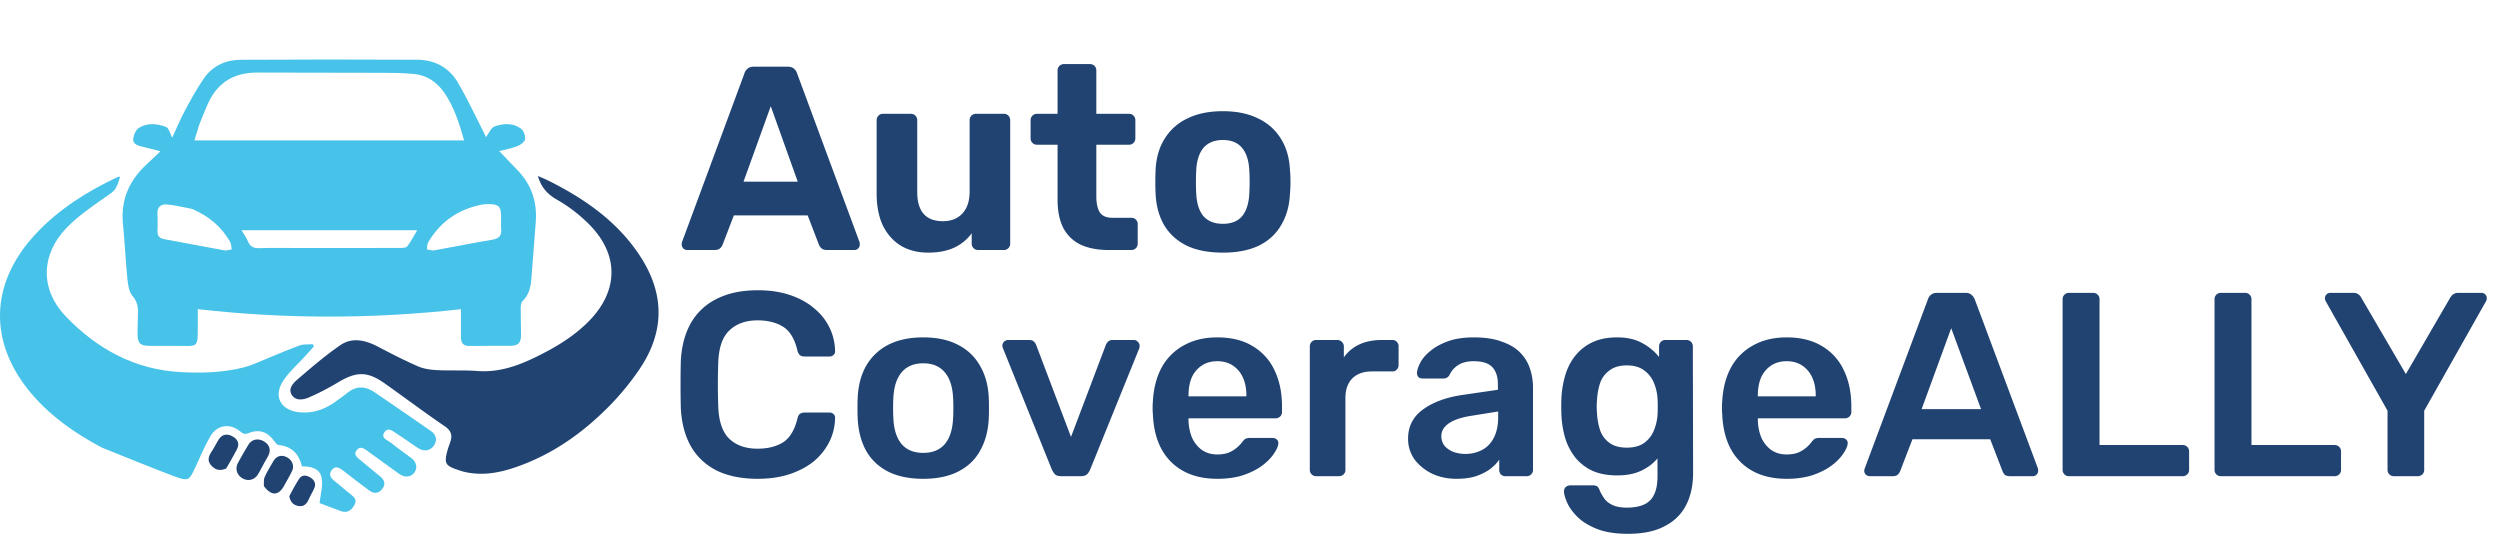
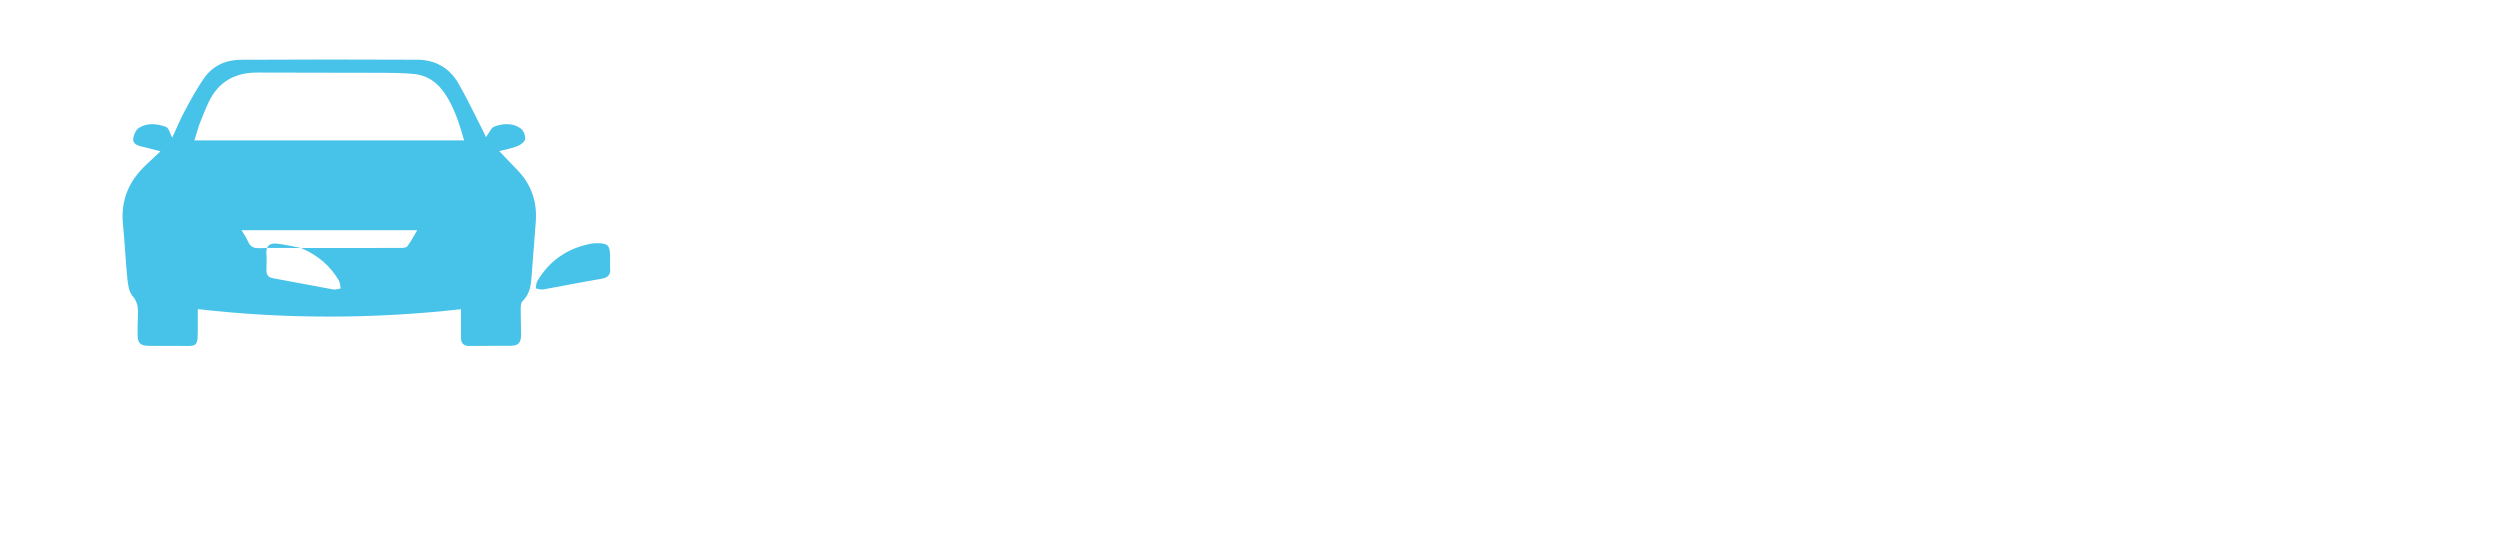
<svg xmlns="http://www.w3.org/2000/svg" width="210" height="45" fill="none">
-   <path d="M16.613 27.35c.002 1.921.02 1.705-1.639 1.703-.81 0-1.618.001-2.427-.003-.784-.003-.995-.221-.991-1.02.002-.444.003-.89.025-1.334.033-.661.055-1.263-.454-1.847-.308-.354-.38-.97-.431-1.48-.153-1.507-.213-3.024-.365-4.532-.204-2.01.498-3.642 1.948-4.995l1.2-1.128c-.597-.155-1.112-.303-1.634-.42-.373-.085-.708-.268-.653-.66.045-.32.223-.73.476-.89.714-.453 1.537-.359 2.28-.08.243.092.34.571.52.901.329-.709.644-1.483 1.036-2.217.504-.941 1.017-1.886 1.623-2.762.725-1.048 1.822-1.557 3.075-1.564 4.955-.029 9.911-.028 14.867-.004 1.48.007 2.68.683 3.421 1.96.789 1.36 1.453 2.79 2.17 4.19.073.14.135.285.165.35.235-.308.415-.79.726-.899.726-.256 1.54-.312 2.207.184.225.167.39.6.352.881-.03.226-.375.485-.636.588-.495.194-1.03.286-1.54.418.509.531.988 1.045 1.48 1.546 1.23 1.245 1.734 2.736 1.585 4.473-.136 1.591-.23 3.185-.368 4.776-.058.67-.217 1.307-.739 1.81-.129.125-.153.4-.154.607-.005.728.03 1.456.032 2.184.003.723-.227.96-.925.964-1.133.006-2.266-.01-3.398.011-.534.01-.727-.25-.727-.735v-2.352c-7.381.82-14.697.838-22.106-.008v1.384zm.135-16.908l-.418 1.349h22.658c-.414-1.431-.834-2.796-1.661-3.994-.617-.892-1.451-1.476-2.541-1.582-.862-.084-1.733-.097-2.6-.1-3.519-.014-7.038-.004-10.557-.02-1.878-.007-3.277.756-4.096 2.474-.277.582-.503 1.188-.785 1.873zm8.545 10.391c2.771 0 5.542.003 8.313-.005.208 0 .51-.009.607-.136.307-.402.539-.862.832-1.354H20.293c.212.366.41.644.542.95.186.43.464.574.94.558 1.13-.039 2.264-.013 3.518-.013zm-9.152-3.284c-.708-.13-1.41-.313-2.125-.375-.497-.043-.835.222-.792.816.034.462.017.929.005 1.392-.011.404.132.631.561.708 1.686.303 3.366.637 5.052.94.197.035.417-.054.626-.085-.048-.221-.046-.472-.154-.658-.72-1.247-1.767-2.132-3.173-2.738zm25.952 1.122v-.423c0-.928-.195-1.117-1.13-1.1-.141.003-.285.004-.422.03-1.995.369-3.53 1.41-4.563 3.161-.099.168-.085.402-.123.605.21.031.428.12.626.085 1.625-.288 3.242-.62 4.87-.892.579-.097.816-.357.744-.928-.017-.139-.003-.282-.002-.538z" fill="#47C2E8" />
-   <path d="M8.556 37.597c-2.218-1.177-4.222-2.568-5.842-4.446-3.73-4.321-3.604-9.358.308-13.527 1.94-2.068 4.292-3.54 6.833-4.74.067-.03.15-.028.238-.044-.365 1.19-.425 1.147-1.333 1.782-1.12.784-2.272 1.575-3.206 2.557-2.143 2.251-2.18 5.166-.027 7.403 2.626 2.73 5.802 4.478 9.689 4.677 1.764.09 3.522.038 5.24-.391.677-.17 1.318-.487 1.97-.749.917-.367 1.819-.771 2.747-1.102.335-.12.73-.073 1.098-.103l.092.19c-.244.273-.488.546-.734.816-.61.67-1.31 1.28-1.812 2.022-.902 1.335-.258 2.532 1.34 2.692 1.202.12 2.222-.288 3.158-.99.275-.205.563-.395.827-.615.762-.636 1.539-.619 2.333-.074 1.583 1.086 3.17 2.167 4.744 3.266.454.318.517.797.222 1.219-.291.415-.814.521-1.293.217-.597-.38-1.16-.813-1.76-1.186-.334-.207-.76-.656-1.1-.158-.333.491.278.66.558.887.548.446 1.138.84 1.698 1.272.451.347.545.823.268 1.213-.289.406-.805.462-1.283.12-.905-.645-1.804-1.299-2.704-1.952-.276-.201-.572-.388-.852-.055-.294.35-.024.589.237.804.576.476 1.151.955 1.732 1.425.38.308.465.672.16 1.054-.295.373-.693.414-1.075.132-.748-.552-1.48-1.125-2.217-1.693-.312-.24-.647-.43-.946-.032-.277.369-.089.664.243.922.462.36.89.765 1.356 1.119.325.246.541.495.302.907-.247.423-.587.684-1.1.506-.647-.226-1.284-.48-1.82-.682.076-.73.287-1.432.181-2.081-.133-.819-.883-1.01-1.657-1.008-.261-1.028-.85-1.682-1.953-1.786-.123-.012-.258-.166-.342-.285-.575-.825-1.29-1.087-2.2-.719-.296.12-.448.068-.675-.124-.886-.748-1.985-.579-2.557.435-.465.824-.838 1.701-1.232 2.563-.5 1.088-.594 1.19-1.683.785-2.06-.766-4.09-1.608-6.171-2.443z" fill="#47C2E8" />
-   <path d="M37.632 37.681c.067-.2.12-.352.175-.504.212-.58.116-.99-.455-1.378-1.686-1.147-3.319-2.373-4.982-3.555-1.508-1.072-2.409-1.067-4.014-.101-.757.455-1.548.865-2.357 1.22-.5.222-1.145.348-1.492-.196-.33-.518.13-.994.49-1.303 1.164-.998 2.331-2.006 3.593-2.87 1.012-.694 2.117-.417 3.163.13 1.107.578 2.22 1.152 3.363 1.651.485.211 1.053.288 1.59.316 1.13.058 2.268-.013 3.395.073 1.807.138 3.412-.435 4.987-1.21 1.55-.762 3.017-1.636 4.258-2.855 2.678-2.634 2.703-5.79-.005-8.399a12.82 12.82 0 00-2.553-1.926c-.809-.457-1.327-1.035-1.605-1.989.348.154.656.274.95.422 2.98 1.5 5.668 3.36 7.558 6.188 2.161 3.232 2.18 6.47-.01 9.67a22.159 22.159 0 01-2.37 2.908c-2.307 2.377-4.963 4.26-8.138 5.32-1.397.467-2.826.69-4.291.312-.097-.025-.192-.061-.288-.092-1.234-.401-1.323-.564-.962-1.832zm-15.437 1.207c-.183.342-.341.647-.516.942-.286.483-.83.625-1.307.35-.479-.276-.645-.81-.38-1.302a34.47 34.47 0 01.876-1.522c.271-.447.794-.561 1.266-.3.517.287.657.745.38 1.265-.094.178-.2.35-.319.567zm-.031 1.944c.008-.29-.02-.563.077-.78.206-.455.473-.884.725-1.318.254-.437.683-.556 1.128-.327.449.23.648.724.437 1.16-.201.416-.435.815-.657 1.22-.474.864-1.07.894-1.71.045zm-3.166-1.48c-.533.241-.947.113-1.28-.284-.33-.397-.184-.772.068-1.15.21-.318.38-.662.579-.987.286-.468.716-.515 1.149-.285.435.231.642.611.381 1.107-.278.53-.57 1.052-.897 1.6zm5.305 2.322c.268-.51.523-.987.816-1.44.23-.354.578-.337.904-.15.341.195.552.489.384.902-.12.297-.298.57-.427.863-.172.392-.387.73-.88.659-.444-.064-.718-.335-.797-.834zM57.726 21a.448.448 0 01-.33-.132.499.499 0 01-.132-.33.8.8 0 01.022-.198l5.236-14.146a.85.85 0 01.264-.418c.132-.117.315-.176.55-.176h2.816c.235 0 .418.059.55.176a.85.85 0 01.264.418l5.236 14.146a.817.817 0 01.022.198.499.499 0 01-.132.33.448.448 0 01-.33.132h-2.288c-.22 0-.381-.051-.484-.154a.775.775 0 01-.198-.286l-.946-2.464h-6.204l-.946 2.464a.775.775 0 01-.198.286c-.103.103-.264.154-.484.154h-2.288zm4.73-5.742h4.554l-2.266-6.336-2.288 6.336zm15.493 5.962c-.85 0-1.606-.19-2.266-.572-.645-.396-1.151-.96-1.518-1.694-.352-.748-.528-1.65-.528-2.706V10.11a.54.54 0 01.154-.396.51.51 0 01.374-.154h2.332c.162 0 .294.051.396.154a.536.536 0 01.154.396v6.006c0 1.643.719 2.464 2.156 2.464.69 0 1.232-.213 1.628-.638.411-.44.616-1.049.616-1.826V10.11a.54.54 0 01.154-.396.536.536 0 01.396-.154h2.332c.147 0 .272.051.374.154a.536.536 0 01.154.396v10.34a.536.536 0 01-.154.396.509.509 0 01-.374.154h-2.156a.536.536 0 01-.396-.154.536.536 0 01-.154-.396v-.858a3.71 3.71 0 01-1.474 1.21c-.601.279-1.334.418-2.2.418zM93.126 21c-.91 0-1.686-.147-2.332-.44a3.189 3.189 0 01-1.474-1.408c-.322-.63-.484-1.423-.484-2.376v-4.62H87.12a.536.536 0 01-.396-.154.536.536 0 01-.154-.396V10.11a.54.54 0 01.154-.396.536.536 0 01.396-.154h1.716V5.93a.54.54 0 01.154-.396.586.586 0 01.396-.154h2.156c.162 0 .294.051.396.154a.536.536 0 01.154.396v3.63h2.75c.147 0 .272.051.374.154a.536.536 0 01.154.396v1.496a.536.536 0 01-.154.396.509.509 0 01-.374.154h-2.75v4.356c0 .557.096.997.286 1.32.206.308.558.462 1.056.462h1.606c.147 0 .272.051.374.154a.51.51 0 01.154.374v1.628a.536.536 0 01-.154.396.509.509 0 01-.374.154h-1.914zm9.598.22c-1.218 0-2.237-.198-3.058-.594-.822-.41-1.452-.99-1.892-1.738-.426-.748-.66-1.62-.704-2.618a19.961 19.961 0 01-.022-.99c0-.381.007-.711.022-.99.044-1.012.293-1.885.748-2.618a4.44 4.44 0 011.914-1.716c.821-.41 1.818-.616 2.992-.616 1.158 0 2.148.205 2.97.616a4.444 4.444 0 011.914 1.716c.454.733.704 1.606.748 2.618.029.279.044.609.044.99 0 .367-.015.697-.044.99-.044.997-.286 1.87-.726 2.618-.426.748-1.049 1.327-1.87 1.738-.822.396-1.834.594-3.036.594zm0-2.42c.718 0 1.261-.22 1.628-.66.366-.455.564-1.115.594-1.98a14.4 14.4 0 00.022-.88c0-.367-.008-.66-.022-.88-.03-.85-.228-1.503-.594-1.958-.367-.455-.91-.682-1.628-.682-.719 0-1.269.227-1.65.682-.367.455-.565 1.107-.594 1.958-.015.22-.022.513-.022.88s.007.66.022.88c.029.865.227 1.525.594 1.98.381.44.931.66 1.65.66zM63.656 40.22c-1.364 0-2.523-.235-3.476-.704-.939-.484-1.657-1.166-2.156-2.046-.499-.895-.777-1.965-.836-3.212a85.104 85.104 0 010-3.916c.059-1.232.337-2.295.836-3.19a5.063 5.063 0 012.178-2.046c.953-.484 2.105-.726 3.454-.726.997 0 1.892.132 2.684.396.792.264 1.467.63 2.024 1.1.557.455.99.99 1.298 1.606a4.63 4.63 0 01.484 2.002.36.36 0 01-.132.33.448.448 0 01-.33.132h-2.09a.666.666 0 01-.396-.11c-.103-.088-.176-.227-.22-.418-.235-.968-.638-1.628-1.21-1.98-.572-.352-1.283-.528-2.134-.528-.983 0-1.767.279-2.354.836-.587.543-.902 1.445-.946 2.706a51.753 51.753 0 000 3.696c.044 1.261.36 2.17.946 2.728.587.543 1.371.814 2.354.814.85 0 1.562-.176 2.134-.528.572-.367.975-1.027 1.21-1.98.044-.205.117-.345.22-.418a.666.666 0 01.396-.11h2.09c.132 0 .242.044.33.132a.36.36 0 01.132.33 4.63 4.63 0 01-.484 2.002 5.099 5.099 0 01-1.298 1.628c-.557.455-1.232.814-2.024 1.078-.792.264-1.687.396-2.684.396zm13.895 0c-1.173 0-2.163-.205-2.97-.616-.792-.41-1.4-.99-1.826-1.738-.41-.748-.645-1.62-.704-2.618a17.855 17.855 0 01-.022-.968c0-.381.007-.704.022-.968.059-1.012.3-1.885.726-2.618a4.497 4.497 0 011.848-1.738c.807-.41 1.782-.616 2.926-.616 1.144 0 2.112.205 2.904.616.807.41 1.423.99 1.848 1.738.44.733.69 1.606.748 2.618.015.264.022.587.022.968s-.007.704-.022.968c-.059.997-.3 1.87-.726 2.618-.41.748-1.02 1.327-1.826 1.738-.792.41-1.775.616-2.948.616zm0-2.178c.777 0 1.379-.242 1.804-.726.425-.499.66-1.225.704-2.178.015-.22.022-.506.022-.858s-.007-.638-.022-.858c-.044-.939-.279-1.657-.704-2.156-.425-.499-1.027-.748-1.804-.748-.777 0-1.379.25-1.804.748-.425.499-.66 1.217-.704 2.156-.015.22-.022.506-.022.858s.007.638.022.858c.044.953.279 1.68.704 2.178.425.484 1.027.726 1.804.726zM89.151 40c-.235 0-.411-.051-.529-.154a1.86 1.86 0 01-.264-.396l-4.114-10.208a.54.54 0 01-.044-.198c0-.132.044-.242.132-.33a.484.484 0 01.352-.154h1.782c.176 0 .308.051.396.154a.692.692 0 01.176.264l2.926 7.722 2.926-7.722a.692.692 0 01.176-.264c.088-.103.22-.154.396-.154h1.804c.118 0 .22.051.308.154a.417.417 0 01.154.33.99.99 0 01-.022.198L91.57 39.45a1.172 1.172 0 01-.264.396c-.117.103-.293.154-.528.154H89.15zm13.104.22c-1.628 0-2.919-.47-3.872-1.408-.953-.939-1.467-2.273-1.54-4.004a5.68 5.68 0 01-.022-.55c0-.235.007-.418.022-.55.059-1.1.308-2.053.748-2.86A4.627 4.627 0 0199.461 29c.792-.44 1.723-.66 2.794-.66 1.188 0 2.185.25 2.992.748a4.588 4.588 0 011.826 2.046c.411.865.616 1.87.616 3.014v.462a.508.508 0 01-.154.374.537.537 0 01-.396.154h-7.304v.176c.015.513.11.99.286 1.43.191.425.462.77.814 1.034.367.264.799.396 1.298.396.411 0 .755-.059 1.034-.176a2.792 2.792 0 001.056-.836c.132-.176.235-.279.308-.308a.855.855 0 01.374-.066h1.892c.147 0 .264.044.352.132a.358.358 0 01.132.33c-.015.235-.139.52-.374.858-.22.337-.543.667-.968.99-.425.323-.961.594-1.606.814-.631.205-1.357.308-2.178.308zm-2.42-6.93h4.862v-.066c0-.572-.095-1.07-.286-1.496a2.364 2.364 0 00-.836-1.012c-.367-.25-.807-.374-1.32-.374s-.953.125-1.32.374a2.37 2.37 0 00-.836 1.012c-.176.425-.264.924-.264 1.496v.066zM110.552 40a.51.51 0 01-.374-.154.512.512 0 01-.154-.374V29.11a.54.54 0 01.154-.396.51.51 0 01.374-.154h1.782c.147 0 .272.051.374.154a.5.5 0 01.176.396v.902a3.32 3.32 0 011.298-1.078c.543-.25 1.166-.374 1.87-.374h.902c.162 0 .286.051.374.154a.508.508 0 01.154.374v1.584a.508.508 0 01-.154.374.465.465 0 01-.374.154h-1.716c-.704 0-1.254.198-1.65.594-.381.396-.572.939-.572 1.628v6.05a.508.508 0 01-.154.374.534.534 0 01-.396.154h-1.914zm11.796.22c-.762 0-1.452-.147-2.068-.44-.616-.308-1.107-.711-1.474-1.21a2.966 2.966 0 01-.528-1.716c0-1.027.411-1.84 1.232-2.442.836-.616 1.936-1.027 3.3-1.232l3.014-.44v-.462c0-.616-.154-1.093-.462-1.43-.308-.337-.836-.506-1.584-.506-.528 0-.96.11-1.298.33a1.924 1.924 0 00-.726.836.56.56 0 01-.506.286h-1.738c-.161 0-.286-.044-.374-.132a.534.534 0 01-.11-.352c.015-.235.11-.52.286-.858.176-.337.455-.66.836-.968.382-.323.873-.594 1.474-.814.602-.22 1.328-.33 2.178-.33.924 0 1.702.117 2.332.352.646.22 1.159.52 1.54.902.382.381.66.829.836 1.342.176.513.264 1.056.264 1.628v6.908a.508.508 0 01-.154.374.507.507 0 01-.374.154h-1.782a.537.537 0 01-.396-.154.555.555 0 01-.132-.374v-.858c-.19.279-.447.543-.77.792a4.471 4.471 0 01-1.188.594c-.454.147-.997.22-1.628.22zm.748-2.09c.514 0 .976-.11 1.386-.33.426-.22.756-.557.99-1.012.25-.47.374-1.056.374-1.76v-.462l-2.2.352c-.865.132-1.51.345-1.936.638-.425.293-.638.653-.638 1.078 0 .323.096.601.286.836.206.22.462.389.77.506.308.103.631.154.968.154zm13.669 6.71c-1.071 0-1.951-.14-2.64-.418-.69-.279-1.232-.616-1.628-1.012-.396-.396-.682-.792-.858-1.188-.162-.381-.25-.682-.264-.902a.502.502 0 01.132-.396.584.584 0 01.396-.154h1.914c.146 0 .264.03.352.088.088.073.161.198.22.374.088.19.205.396.352.616.146.22.366.403.66.55.308.161.726.242 1.254.242.557 0 1.026-.08 1.408-.242a1.66 1.66 0 00.858-.814c.205-.381.308-.91.308-1.584v-1.496c-.352.425-.807.77-1.364 1.034-.543.264-1.218.396-2.024.396-.792 0-1.474-.125-2.046-.374a4.05 4.05 0 01-1.43-1.078 5.062 5.062 0 01-.88-1.65 8.285 8.285 0 01-.33-2.09 15.687 15.687 0 010-1.188 8.15 8.15 0 01.33-2.046c.19-.63.476-1.18.858-1.65.396-.484.88-.858 1.452-1.122.572-.264 1.254-.396 2.046-.396.836 0 1.54.161 2.112.484a4.415 4.415 0 011.408 1.166v-.88c0-.161.051-.293.154-.396a.507.507 0 01.374-.154h1.782a.51.51 0 01.374.154.539.539 0 01.154.396l.022 10.604c0 1.056-.198 1.965-.594 2.728-.396.763-.998 1.35-1.804 1.76-.792.425-1.812.638-3.058.638zm-.11-7.238c.601 0 1.085-.132 1.452-.396.366-.264.638-.609.814-1.034.176-.425.278-.858.308-1.298.014-.19.022-.433.022-.726s-.008-.528-.022-.704a3.926 3.926 0 00-.308-1.298 2.364 2.364 0 00-.814-1.034c-.367-.279-.851-.418-1.452-.418-.602 0-1.086.14-1.452.418a2.198 2.198 0 00-.792 1.056c-.147.44-.235.924-.264 1.452-.03.352-.03.711 0 1.078.029.513.117.997.264 1.452.161.44.425.792.792 1.056.366.264.85.396 1.452.396zm13.424 2.618c-1.628 0-2.918-.47-3.872-1.408-.953-.939-1.466-2.273-1.54-4.004a5.914 5.914 0 01-.022-.55c0-.235.008-.418.022-.55.059-1.1.308-2.053.748-2.86a4.629 4.629 0 011.87-1.848c.792-.44 1.724-.66 2.794-.66 1.188 0 2.186.25 2.992.748a4.582 4.582 0 011.826 2.046c.411.865.616 1.87.616 3.014v.462a.508.508 0 01-.154.374.534.534 0 01-.396.154h-7.304v.176c.015.513.11.99.286 1.43.191.425.462.77.814 1.034.367.264.8.396 1.298.396.411 0 .756-.059 1.034-.176a2.792 2.792 0 001.056-.836c.132-.176.235-.279.308-.308a.855.855 0 01.374-.066h1.892c.147 0 .264.044.352.132a.358.358 0 01.132.33c-.014.235-.139.52-.374.858-.22.337-.542.667-.968.99-.425.323-.96.594-1.606.814-.63.205-1.356.308-2.178.308zm-2.42-6.93h4.862v-.066c0-.572-.095-1.07-.286-1.496a2.357 2.357 0 00-.836-1.012c-.366-.25-.806-.374-1.32-.374-.513 0-.953.125-1.32.374-.366.25-.645.587-.836 1.012-.176.425-.264.924-.264 1.496v.066zm9.4 6.71a.5.5 0 01-.33-.132.448.448 0 01-.132-.33c0-.059.015-.125.044-.198l5.302-14.19a.792.792 0 01.242-.374c.132-.117.308-.176.528-.176h2.398c.22 0 .389.059.506.176a.974.974 0 01.264.374l5.302 14.19c.015.073.022.14.022.198a.448.448 0 01-.132.33.423.423 0 01-.308.132h-1.914c-.205 0-.359-.044-.462-.132a.883.883 0 01-.176-.286l-1.034-2.684h-6.534l-1.034 2.684a.768.768 0 01-.198.286c-.088.088-.235.132-.44.132h-1.914zm4.356-5.632h4.994l-2.508-6.798-2.486 6.798zM173.787 40a.51.51 0 01-.374-.154.508.508 0 01-.154-.374V25.128c0-.147.051-.271.154-.374a.51.51 0 01.374-.154h2.046a.51.51 0 01.374.154.508.508 0 01.154.374v12.254h6.974c.161 0 .293.051.396.154a.535.535 0 01.154.396v1.54a.508.508 0 01-.154.374.537.537 0 01-.396.154h-9.548zm12.762 0a.507.507 0 01-.374-.154.508.508 0 01-.154-.374V25.128c0-.147.051-.271.154-.374a.507.507 0 01.374-.154h2.046a.51.51 0 01.374.154.512.512 0 01.154.374v12.254h6.974c.161 0 .293.051.396.154a.539.539 0 01.154.396v1.54a.512.512 0 01-.154.374.537.537 0 01-.396.154h-9.548zm14.532 0a.51.51 0 01-.374-.154.508.508 0 01-.154-.374V34.5l-5.192-9.196a.852.852 0 01-.044-.11.448.448 0 01.11-.462.423.423 0 01.308-.132h1.958c.176 0 .315.044.418.132a.726.726 0 01.242.286l3.74 6.402 3.718-6.402c.059-.103.139-.198.242-.286a.712.712 0 01.44-.132h1.936a.448.448 0 01.462.462.406.406 0 01-.022.132.15.15 0 01-.044.11l-5.192 9.196v4.972a.508.508 0 01-.154.374.537.537 0 01-.396.154h-2.002z" fill="#214372" />
+   <path d="M16.613 27.35c.002 1.921.02 1.705-1.639 1.703-.81 0-1.618.001-2.427-.003-.784-.003-.995-.221-.991-1.02.002-.444.003-.89.025-1.334.033-.661.055-1.263-.454-1.847-.308-.354-.38-.97-.431-1.48-.153-1.507-.213-3.024-.365-4.532-.204-2.01.498-3.642 1.948-4.995l1.2-1.128c-.597-.155-1.112-.303-1.634-.42-.373-.085-.708-.268-.653-.66.045-.32.223-.73.476-.89.714-.453 1.537-.359 2.28-.08.243.092.34.571.52.901.329-.709.644-1.483 1.036-2.217.504-.941 1.017-1.886 1.623-2.762.725-1.048 1.822-1.557 3.075-1.564 4.955-.029 9.911-.028 14.867-.004 1.48.007 2.68.683 3.421 1.96.789 1.36 1.453 2.79 2.17 4.19.073.14.135.285.165.35.235-.308.415-.79.726-.899.726-.256 1.54-.312 2.207.184.225.167.39.6.352.881-.03.226-.375.485-.636.588-.495.194-1.03.286-1.54.418.509.531.988 1.045 1.48 1.546 1.23 1.245 1.734 2.736 1.585 4.473-.136 1.591-.23 3.185-.368 4.776-.058.67-.217 1.307-.739 1.81-.129.125-.153.4-.154.607-.005.728.03 1.456.032 2.184.003.723-.227.96-.925.964-1.133.006-2.266-.01-3.398.011-.534.01-.727-.25-.727-.735v-2.352c-7.381.82-14.697.838-22.106-.008v1.384zm.135-16.908l-.418 1.349h22.658c-.414-1.431-.834-2.796-1.661-3.994-.617-.892-1.451-1.476-2.541-1.582-.862-.084-1.733-.097-2.6-.1-3.519-.014-7.038-.004-10.557-.02-1.878-.007-3.277.756-4.096 2.474-.277.582-.503 1.188-.785 1.873zm8.545 10.391c2.771 0 5.542.003 8.313-.005.208 0 .51-.009.607-.136.307-.402.539-.862.832-1.354H20.293c.212.366.41.644.542.95.186.43.464.574.94.558 1.13-.039 2.264-.013 3.518-.013zc-.708-.13-1.41-.313-2.125-.375-.497-.043-.835.222-.792.816.034.462.017.929.005 1.392-.011.404.132.631.561.708 1.686.303 3.366.637 5.052.94.197.035.417-.054.626-.085-.048-.221-.046-.472-.154-.658-.72-1.247-1.767-2.132-3.173-2.738zm25.952 1.122v-.423c0-.928-.195-1.117-1.13-1.1-.141.003-.285.004-.422.03-1.995.369-3.53 1.41-4.563 3.161-.099.168-.085.402-.123.605.21.031.428.12.626.085 1.625-.288 3.242-.62 4.87-.892.579-.097.816-.357.744-.928-.017-.139-.003-.282-.002-.538z" fill="#47C2E8" />
</svg>